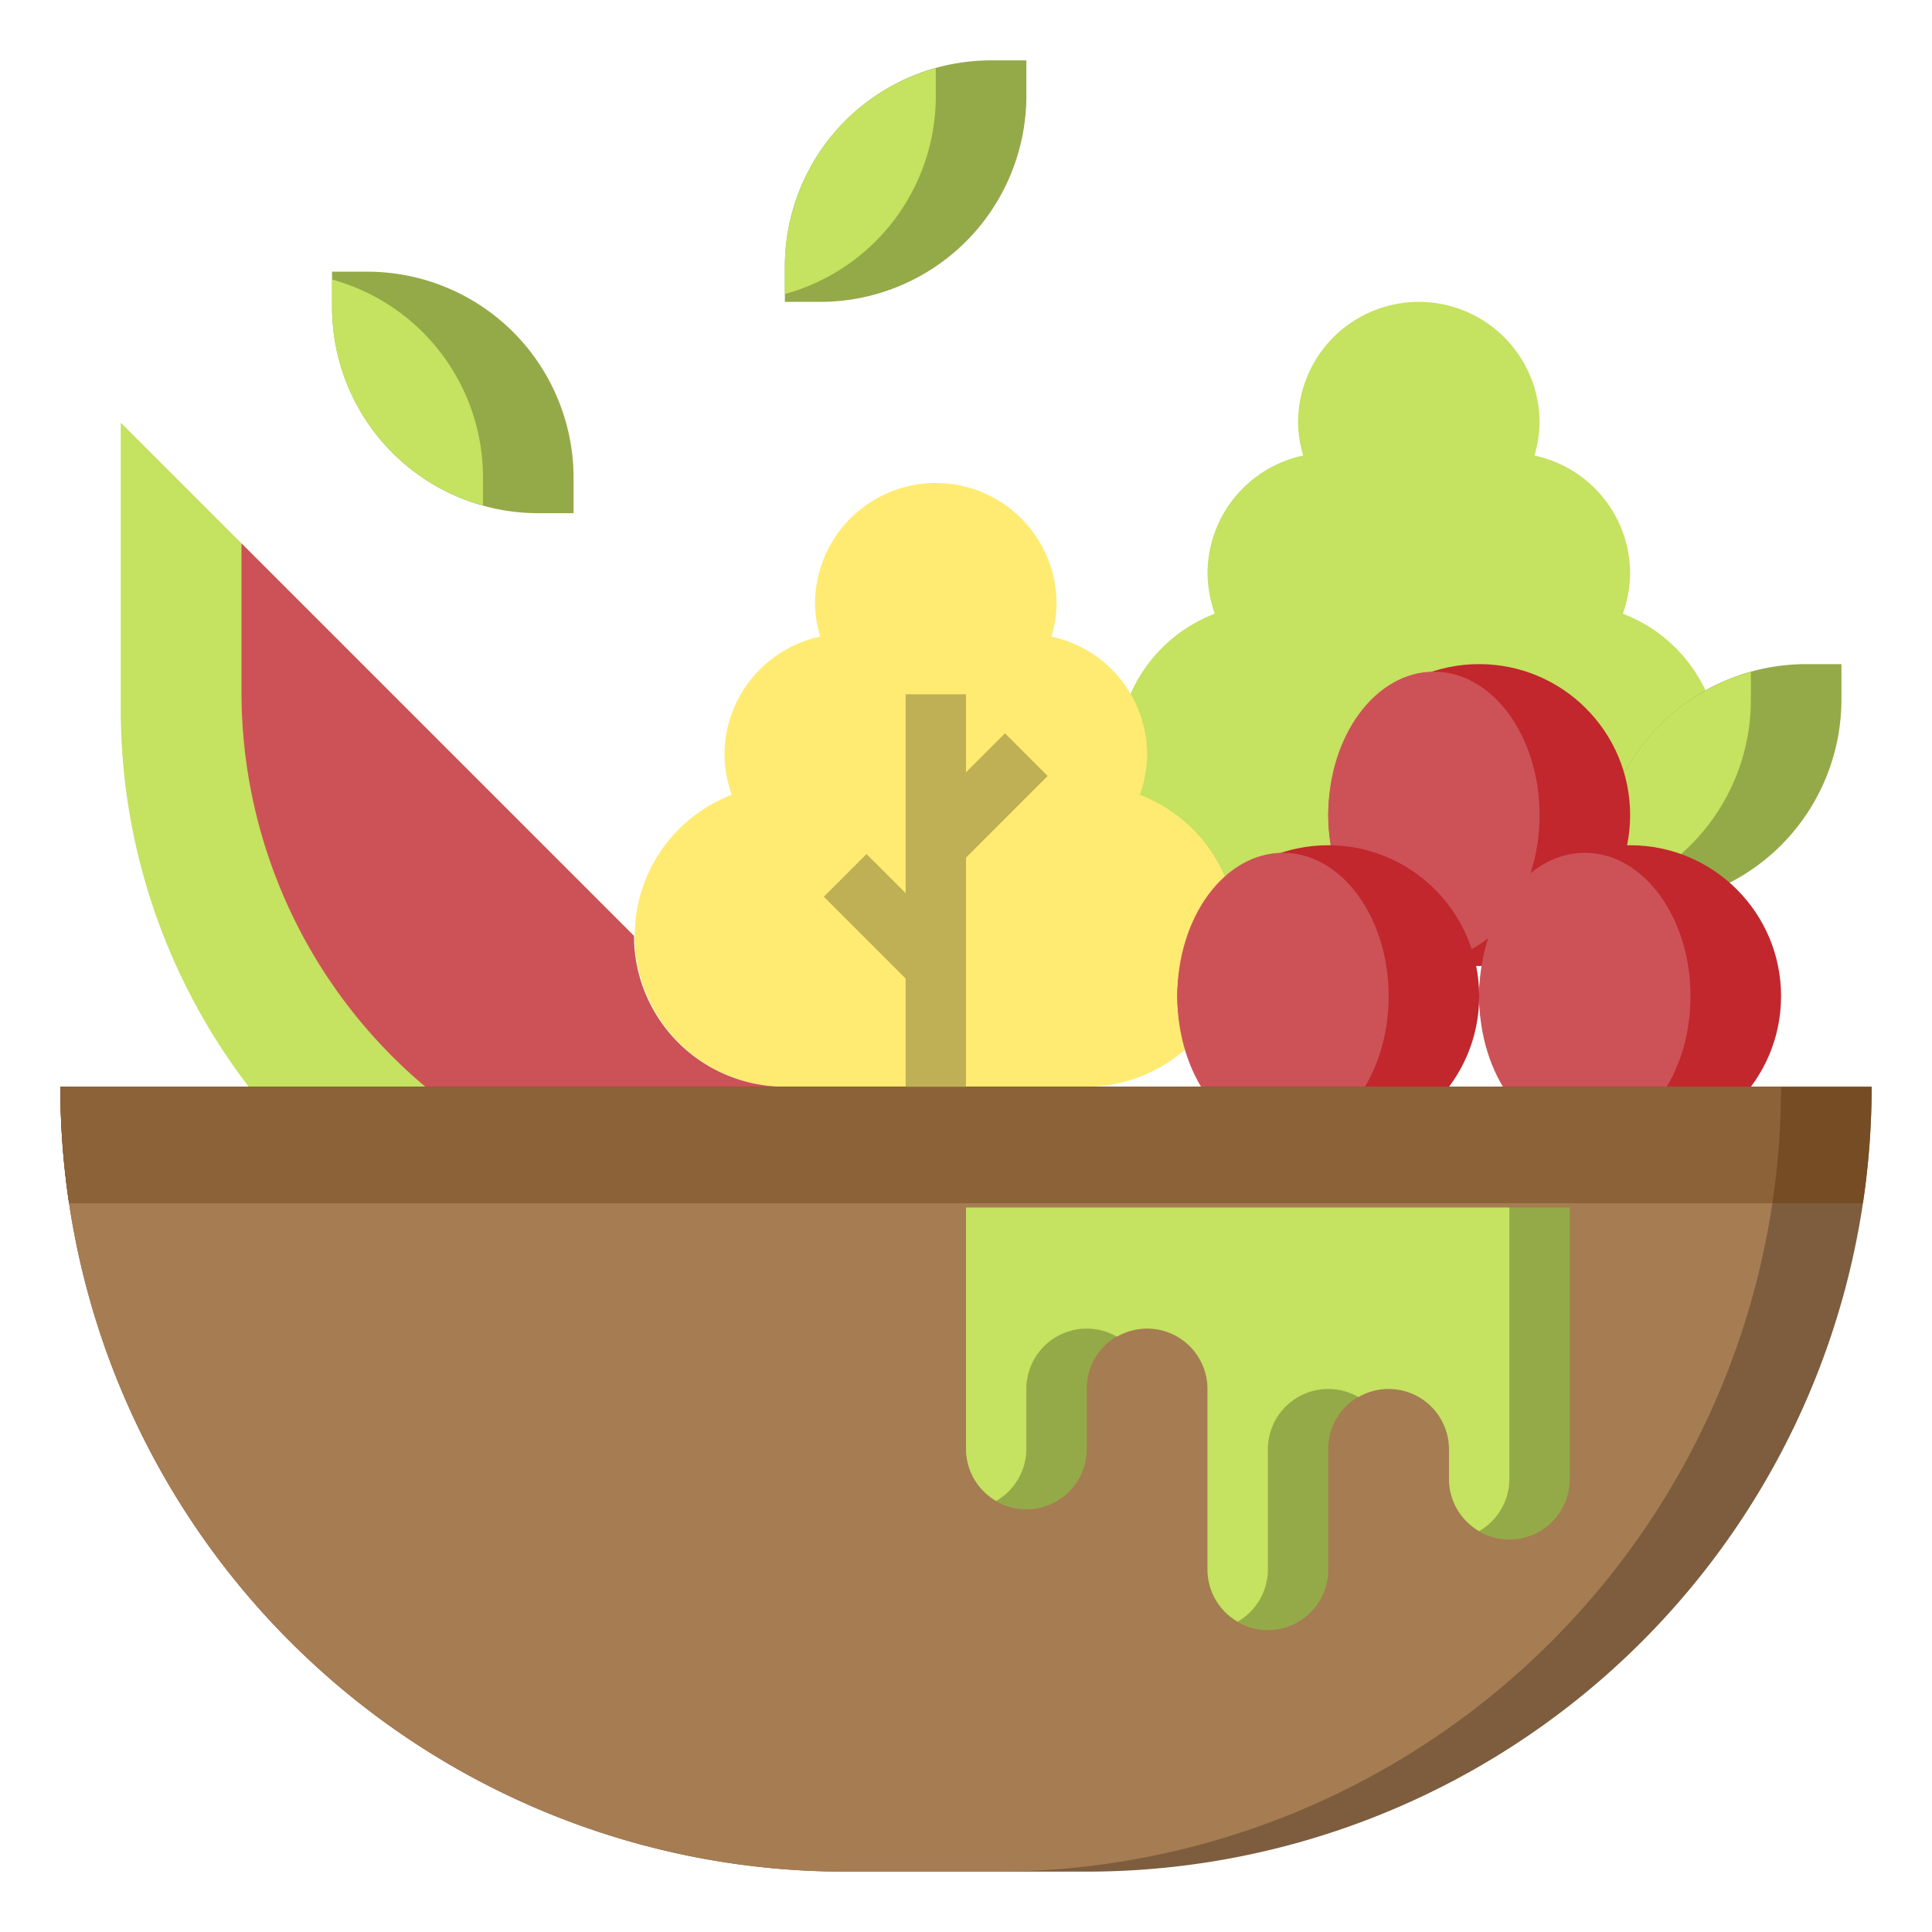
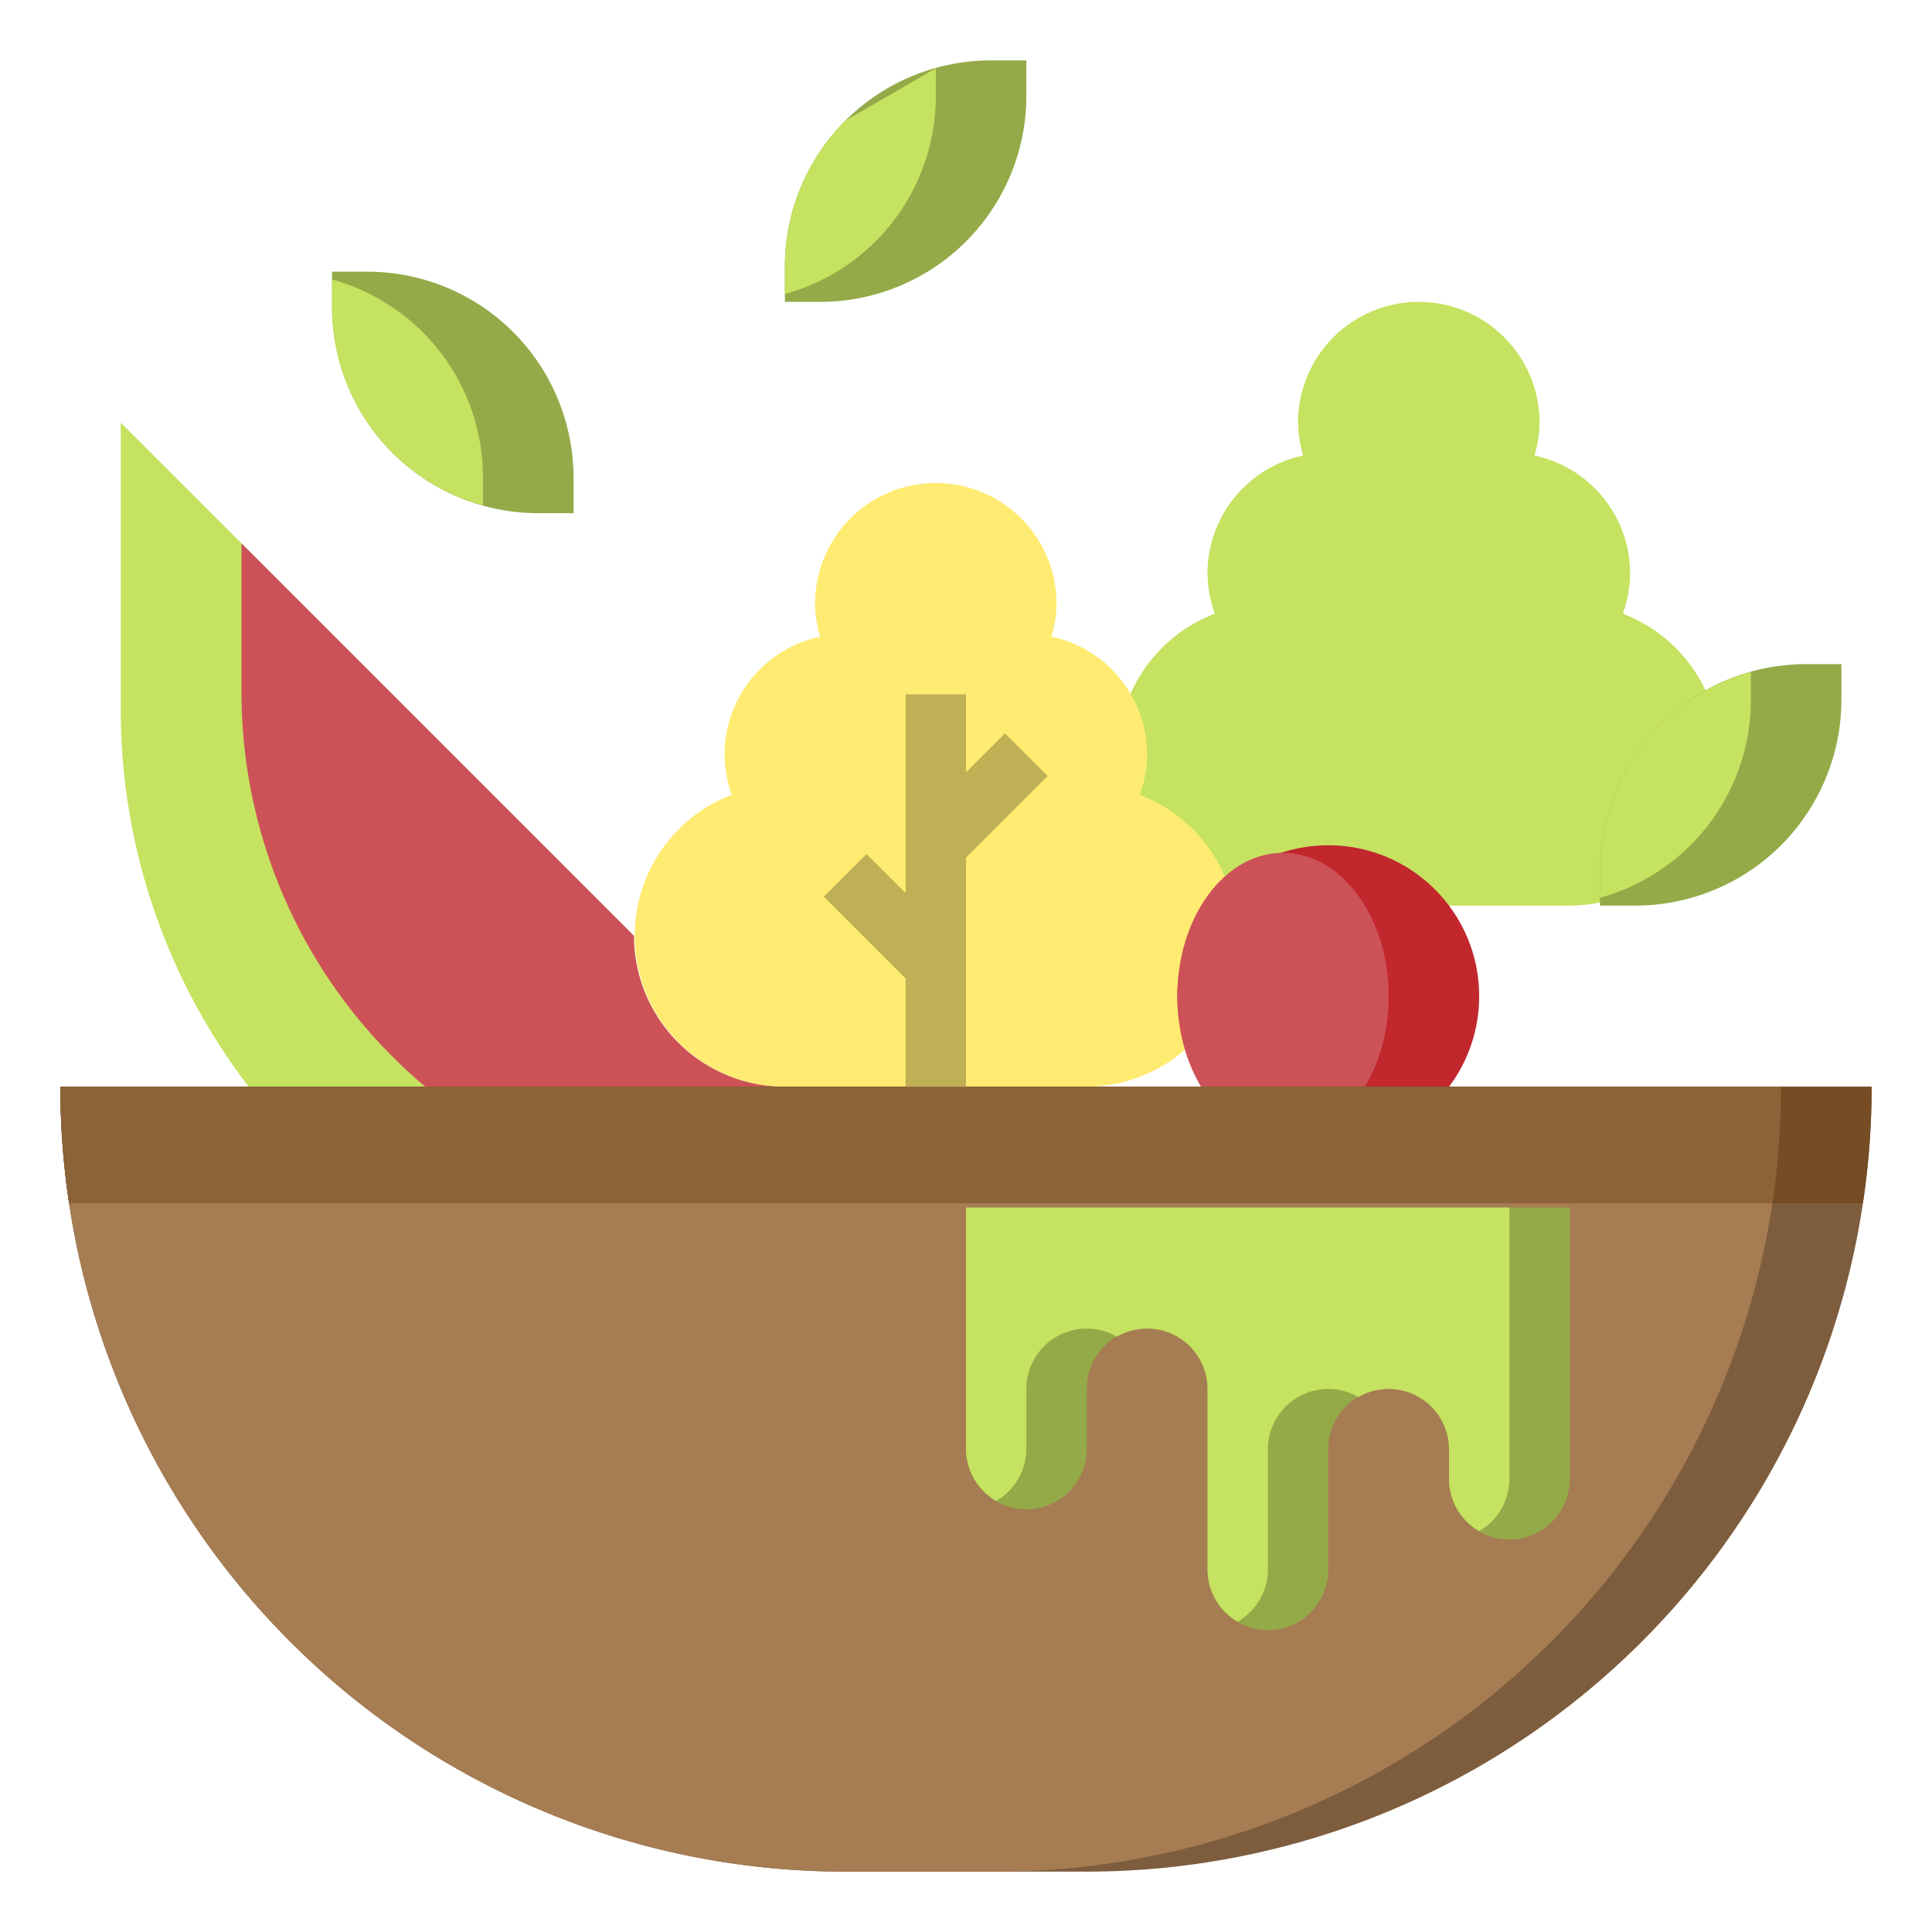
<svg xmlns="http://www.w3.org/2000/svg" viewBox="0 0 64 64">
  <defs>
    <style>.cls-1{fill:#c5e260;}.cls-2{fill:#ffeb71;}.cls-3{fill:#cd5257;}.cls-4{fill:#94aa48;}.cls-5{fill:#c1272d;}.cls-6{fill:#7d5d3e;}.cls-7{fill:#a67c52;}.cls-8{fill:#754c24;}.cls-9{fill:#8c6239;}.cls-10{fill:#bfb055;}</style>
  </defs>
  <title />
  <g data-name="Layer 21" id="Layer_21">
    <path class="cls-1" d="M52,30a5,5,0,0,0,1.76-9.67A4.18,4.18,0,0,0,54,19a4,4,0,0,0-3.17-3.91A3.94,3.94,0,0,0,51,14a4,4,0,0,0-8,0,3.94,3.94,0,0,0,.17,1.09A4,4,0,0,0,40,19a4.18,4.18,0,0,0,.24,1.33A5,5,0,0,0,42,30Z" />
    <path class="cls-2" d="M36,36a5,5,0,0,0,1.76-9.67A4.18,4.18,0,0,0,38,25a4,4,0,0,0-3.17-3.91A3.94,3.94,0,0,0,35,20a4,4,0,0,0-8,0,3.94,3.94,0,0,0,.17,1.09A4,4,0,0,0,24,25a4.18,4.18,0,0,0,.24,1.33A5,5,0,0,0,26,36Z" />
    <path class="cls-1" d="M26,36a5,5,0,0,1-5-5h0L4,14v9.51A20.54,20.54,0,0,0,8.24,36Z" />
    <path class="cls-3" d="M26,36a5,5,0,0,1-5-5h0L8,18H8v4.93A17.07,17.07,0,0,0,13,35h0c.35.35.71.68,1.09,1Z" />
    <path class="cls-4" d="M13,15h0a6.84,6.84,0,0,1-2-4.83V9h1.17A6.84,6.84,0,0,1,17,11h0a6.84,6.84,0,0,1,2,4.83V17H17.83A6.84,6.84,0,0,1,13,15Z" />
    <path class="cls-1" d="M16,15.83a6.8,6.8,0,0,0-5-6.57v.91a6.8,6.8,0,0,0,5,6.57Z" />
    <path class="cls-4" d="M59,28h0a6.84,6.84,0,0,0,2-4.83V22H59.83A6.84,6.84,0,0,0,55,24h0a6.84,6.84,0,0,0-2,4.83V30h1.17A6.84,6.84,0,0,0,59,28Z" />
    <path class="cls-1" d="M55,24a6.84,6.84,0,0,0-2,4.83v.91a6.8,6.8,0,0,0,5-6.57v-.91A6.81,6.81,0,0,0,55,24Z" />
    <path class="cls-4" d="M32,8h0a6.84,6.84,0,0,0,2-4.83V2H32.83A6.84,6.84,0,0,0,28,4h0a6.84,6.84,0,0,0-2,4.83V10h1.17A6.84,6.84,0,0,0,32,8Z" />
-     <path class="cls-1" d="M28,4a6.84,6.84,0,0,0-2,4.83v.91a6.8,6.8,0,0,0,5-6.57V2.26A6.81,6.81,0,0,0,28,4Z" />
-     <circle class="cls-5" cx="49" cy="27" r="5" />
-     <ellipse class="cls-3" cx="47.5" cy="27" rx="3.5" ry="4.75" />
+     <path class="cls-1" d="M28,4a6.84,6.84,0,0,0-2,4.83v.91a6.8,6.8,0,0,0,5-6.57V2.26Z" />
    <circle class="cls-5" cx="44" cy="33" r="5" />
    <ellipse class="cls-3" cx="42.5" cy="33" rx="3.5" ry="4.75" />
-     <circle class="cls-5" cx="54" cy="33" r="5" />
-     <ellipse class="cls-3" cx="52.5" cy="33" rx="3.5" ry="4.75" />
    <path class="cls-6" d="M2,36H62a0,0,0,0,1,0,0v0A26,26,0,0,1,36,62H28A26,26,0,0,1,2,36v0A0,0,0,0,1,2,36Z" />
    <path class="cls-7" d="M59,36H2A26,26,0,0,0,28,62h5A26,26,0,0,0,59,36Z" />
    <path class="cls-4" d="M32,40v8a2,2,0,0,0,2,2h0a2,2,0,0,0,2-2V46a2,2,0,0,1,2-2h0a2,2,0,0,1,2,2v6a2,2,0,0,0,2,2h0a2,2,0,0,0,2-2V48a2,2,0,0,1,2-2h0a2,2,0,0,1,2,2v1a2,2,0,0,0,2,2h0a2,2,0,0,0,2-2V40" />
    <path class="cls-1" d="M33,49.72A2,2,0,0,0,34,48V46a2,2,0,0,1,3-1.72A2,2,0,0,1,40,46v6a2,2,0,0,0,1,1.72A2,2,0,0,0,42,52V48a2,2,0,0,1,3-1.72A2,2,0,0,1,48,48v1a2,2,0,0,0,1,1.72A2,2,0,0,0,50,49V40H32v8A2,2,0,0,0,33,49.72Z" />
    <path class="cls-8" d="M2.29,39.86H61.71A25.89,25.89,0,0,0,62,36H2A25.89,25.89,0,0,0,2.29,39.86Z" />
    <path class="cls-9" d="M2,36a25.89,25.89,0,0,0,.29,3.86H58.71A25.89,25.89,0,0,0,59,36Z" />
    <rect class="cls-10" height="13" width="2" x="30" y="23" />
    <rect class="cls-10" height="2" transform="translate(-9.22 30.74) rotate(-45)" width="4.24" x="30.38" y="25.5" />
    <rect class="cls-10" height="4.24" transform="translate(-12.93 29.79) rotate(-45)" width="2" x="28.5" y="28.38" />
  </g>
</svg>